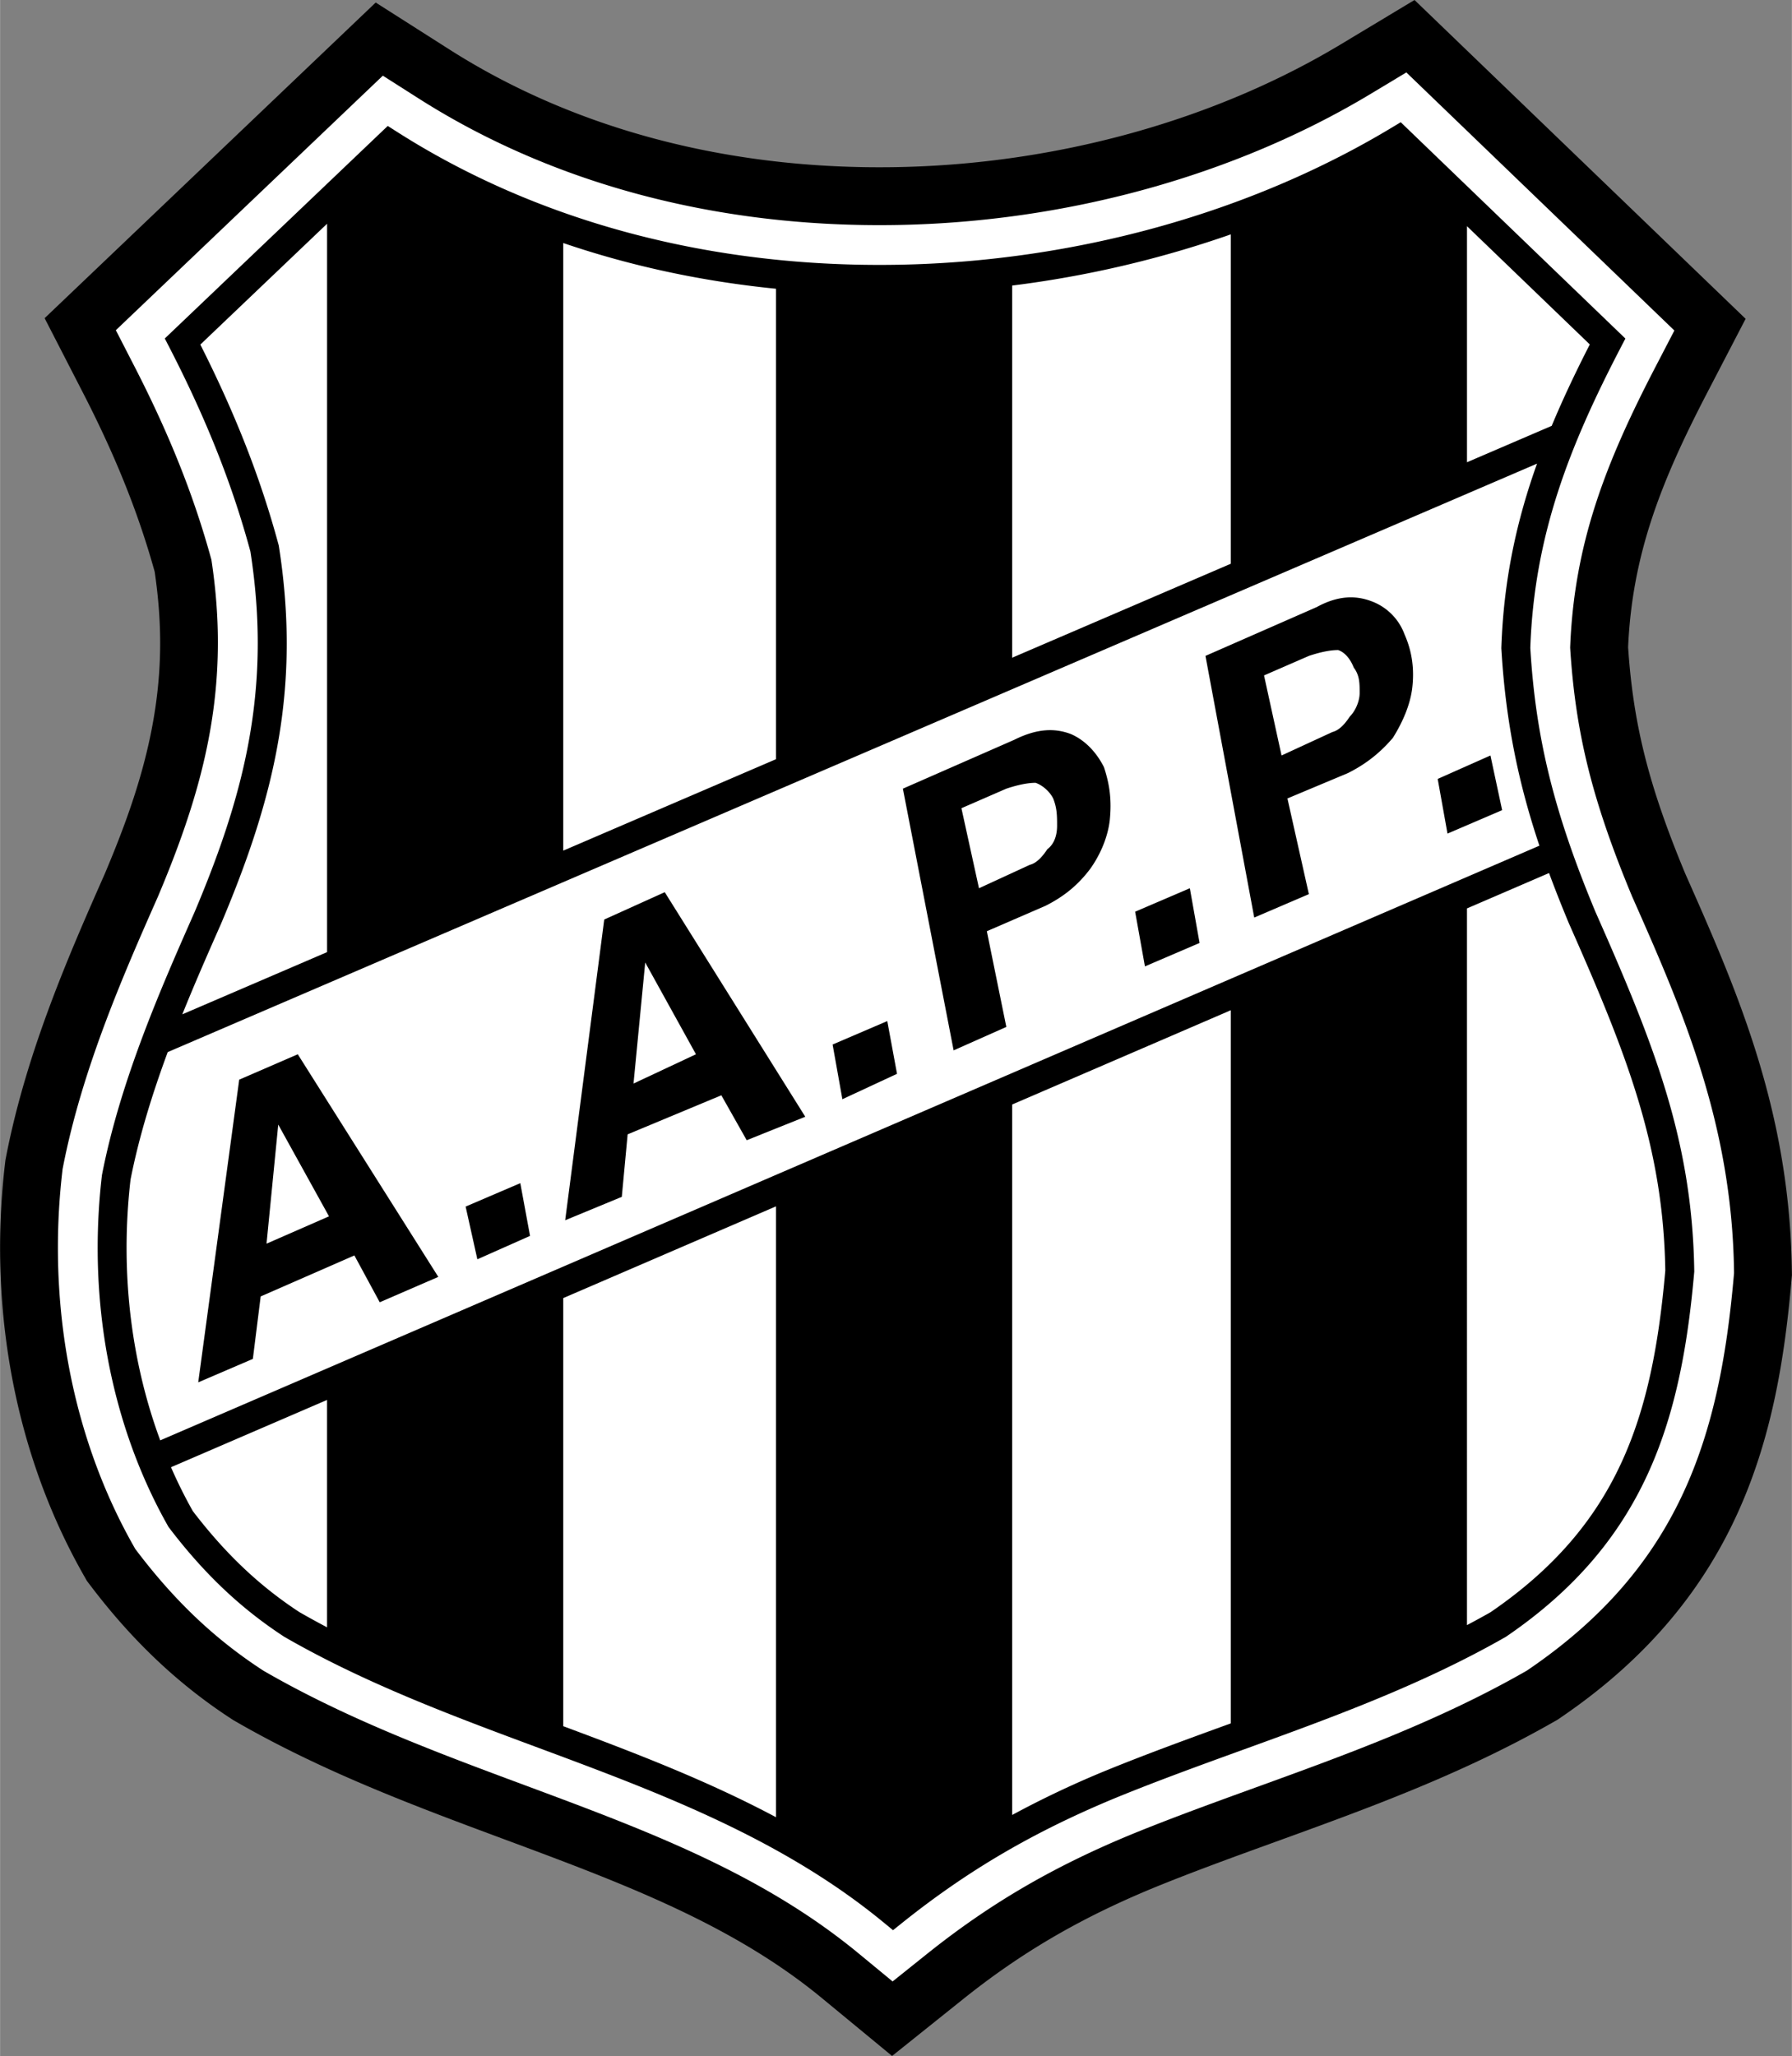
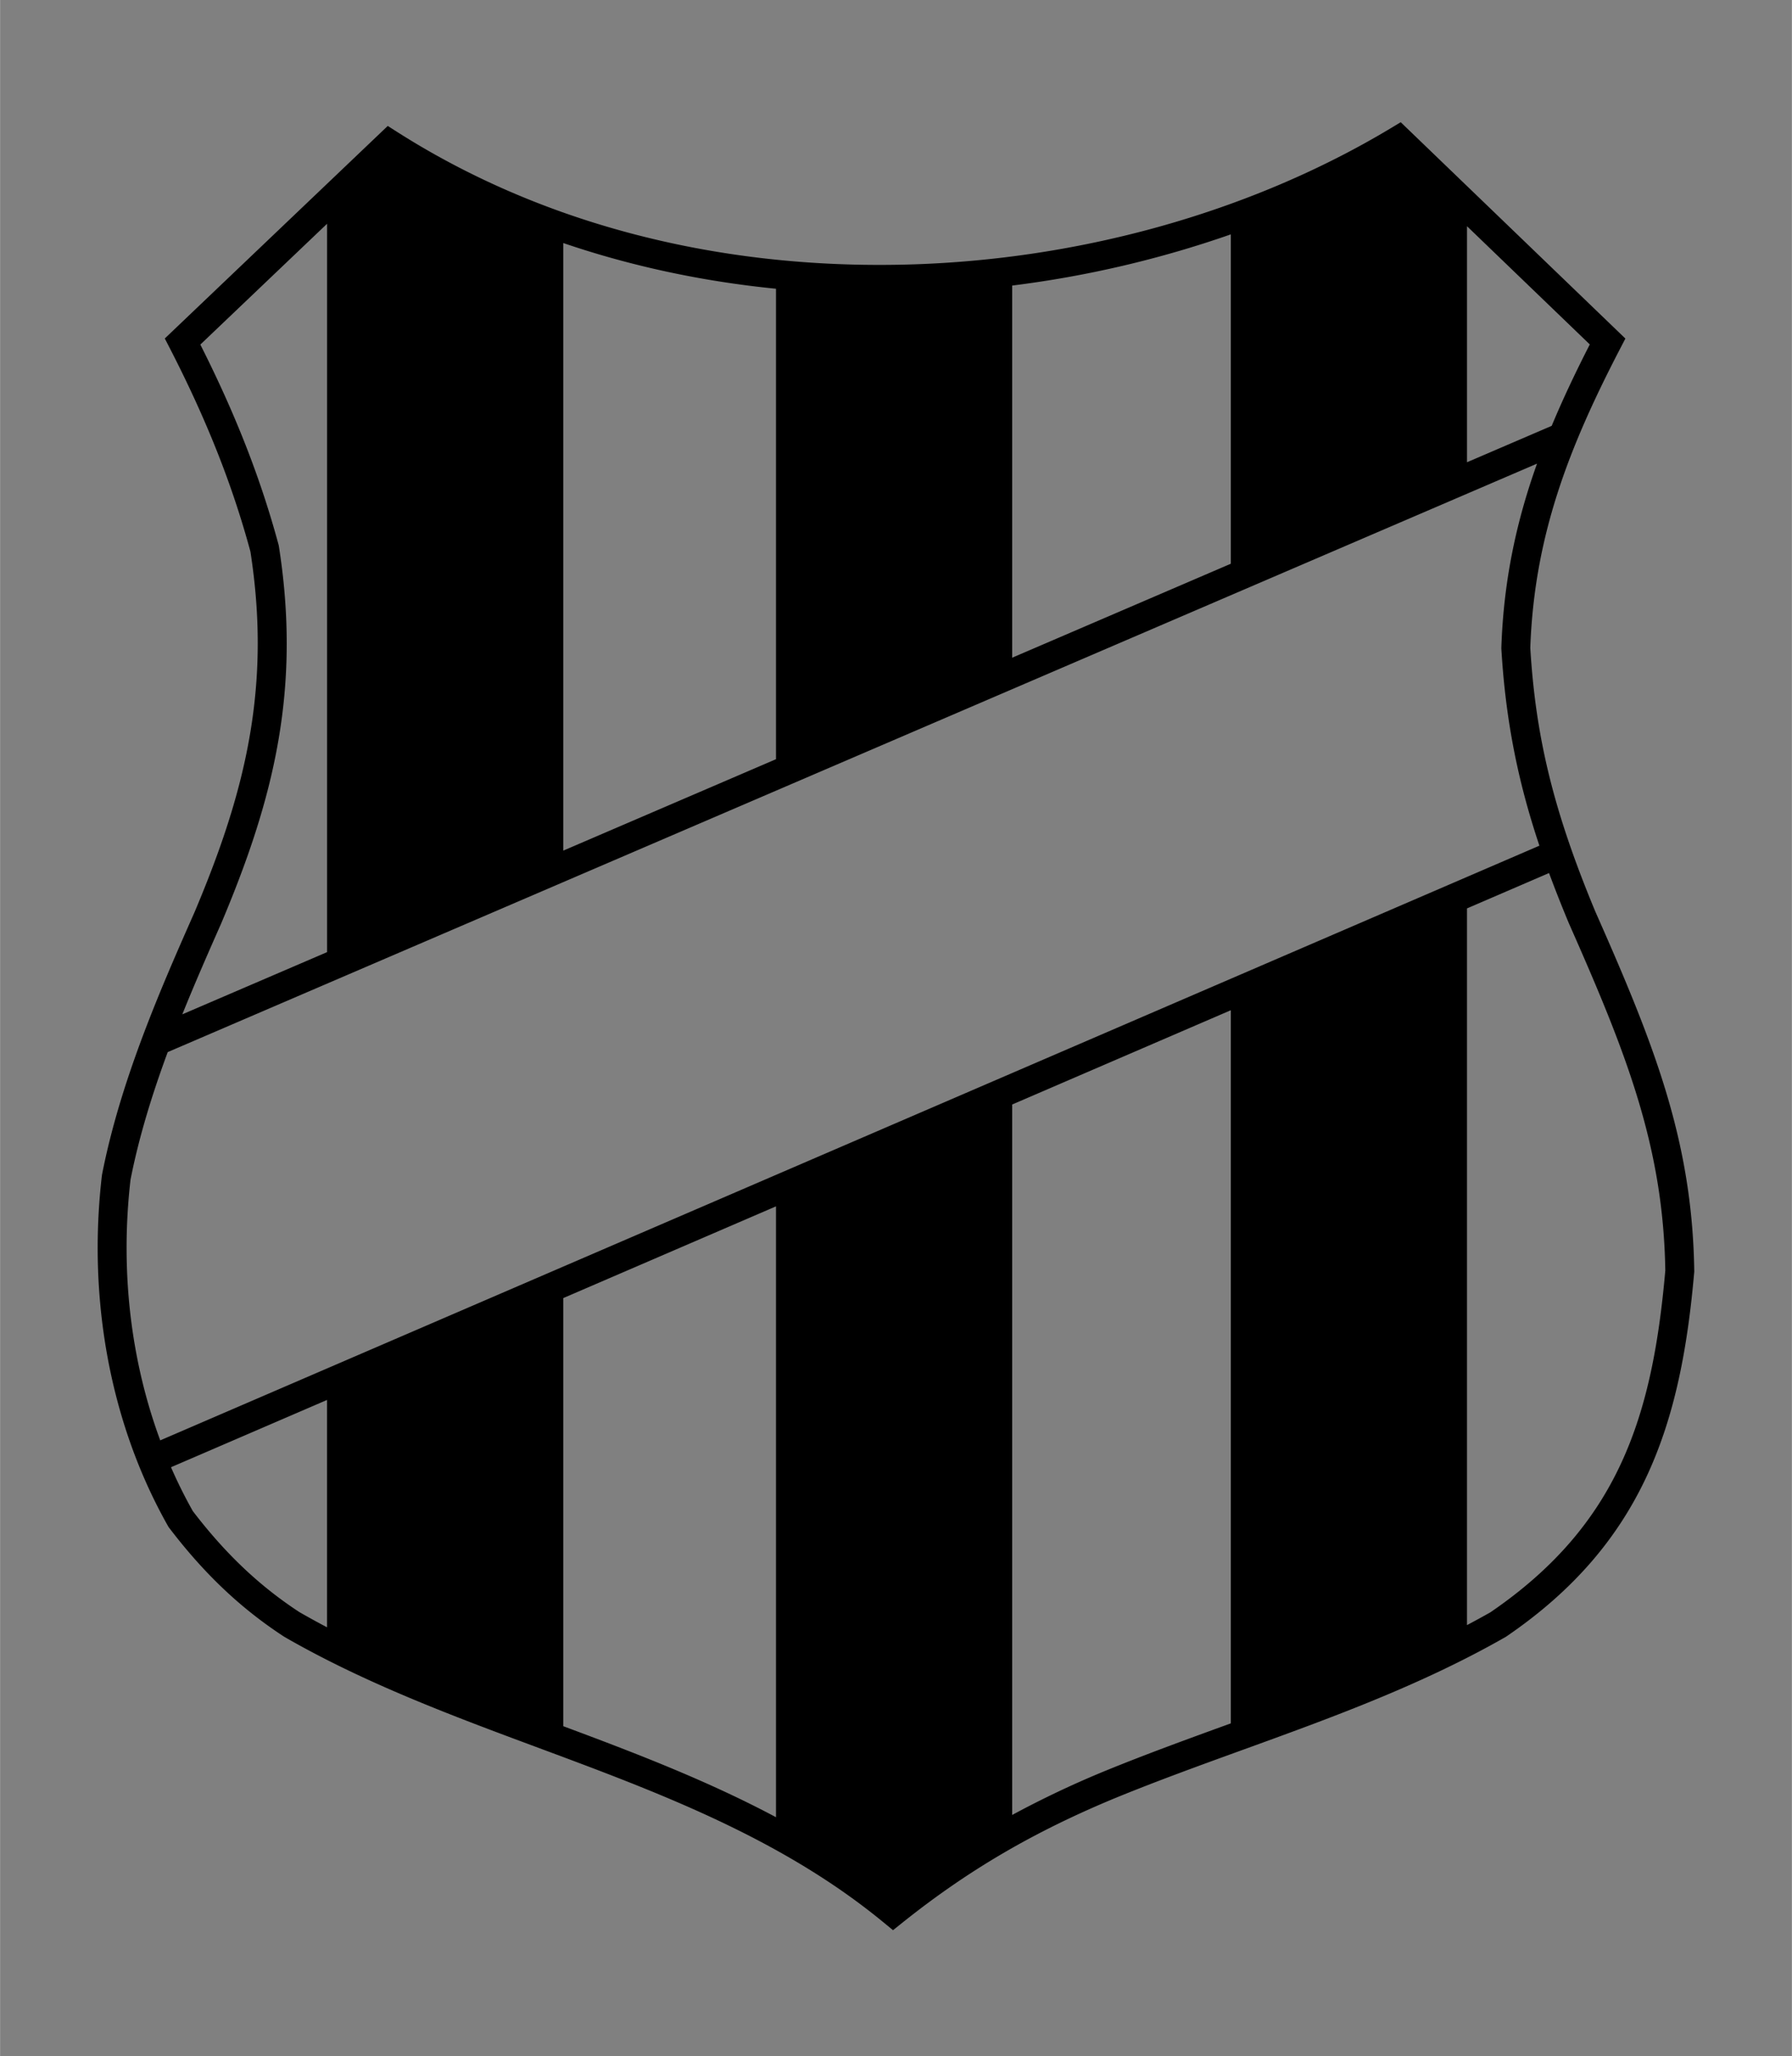
<svg xmlns="http://www.w3.org/2000/svg" width="2180" height="2500" viewBox="0 0 185.463 212.707">
  <rect x="0" y="0" width="185.463" height="212.707" fill="#808080" stroke="none" />
-   <path d="M185.454 131.329c-.245-16.588-5.731-28.977-11.037-40.958-3.771-9.067-5.376-15.424-5.908-23.408.418-9.608 3.433-17.184 8.163-26.286l3.999-7.693L146.4 0l-.614.369-7.002 4.21c-13.146 7.904-29.483 12.418-46.001 12.711-17.278.307-33.271-3.896-46.248-12.154L38.878.263 4.61 32.918l3.969 7.716c3.375 6.562 5.733 12.446 7.422 18.514.381 2.6.567 5.021.567 7.396 0 9.026-2.75 16.791-5.721 23.836C7.257 98.506 2.78 108.638.64 119.57l-.086.44-.052.446A74.814 74.814 0 0 0 0 129.084c0 12.172 2.973 23.855 8.597 33.787l.39.688.479.628c4.285 5.621 8.996 10.068 14.401 13.594l.271.176.278.161c9.077 5.225 18.574 8.754 27.759 12.167 12.126 4.505 23.577 8.761 32.883 16.431l7.268 5.99 7.354-5.883c5.998-4.799 12.048-8.337 19.618-11.473 4.095-1.676 8.304-3.202 12.76-4.816 9.503-3.445 19.328-7.006 28.762-12.398l.399-.227.382-.262c18.563-12.658 22.415-29.174 23.811-45.137l.052-.59-.01-.591z" />
-   <path d="M141.869 9.71c-14.032 8.437-31.427 13.255-48.98 13.566-18.456.328-35.596-4.198-49.567-13.089L39.616 7.83 11.981 34.163l1.92 3.734c3.637 7.07 6.171 13.438 7.971 20.011.455 2.985.671 5.822.671 8.552 0 9.37-2.492 17.503-6.188 26.265-3.496 7.913-7.835 17.748-9.841 27.997l-.042.212-.025.216a68.486 68.486 0 0 0-.462 7.943c0 11.05 2.691 21.771 7.82 30.828l.188.333.232.304c3.917 5.138 8.019 9.018 12.911 12.21l.131.085.136.079c8.645 4.976 17.908 8.418 26.865 11.747 12.605 4.684 24.511 9.108 34.595 17.419l3.517 2.898 3.559-2.847c6.458-5.166 12.955-8.968 21.066-12.329 4.227-1.73 8.693-3.348 13.012-4.914 9.263-3.358 18.842-6.83 27.831-11.966l.193-.11.184-.126c15.587-10.628 19.757-23.963 21.223-40.714l.025-.286-.004-.287c-.227-15.334-5.469-27.206-10.551-38.681-4.112-9.879-5.858-16.896-6.409-25.731.411-10.804 3.691-19.156 8.853-29.088l1.935-3.722-27.743-26.701-3.685 2.216z" fill="#fff" />
  <path d="M175.354 131.479c-.2-13.52-4.182-23.49-10.234-37.157-4.284-10.286-6.178-17.955-6.736-27.294.409-11.624 4.024-20.806 9.326-31.009l.516-.993-23.253-22.381-.983.591c-14.642 8.803-32.763 13.83-51.027 14.154-19.266.342-37.196-4.406-51.85-13.731l-.988-.629-23.076 21.988.513.996c3.813 7.415 6.466 14.104 8.347 21.041.518 3.32.76 6.46.76 9.475 0 9.975-2.63 18.577-6.53 27.817-3.408 7.713-7.662 17.341-9.584 27.166l-.011.057-.007.057a64.673 64.673 0 0 0-.436 7.476c0 10.34 2.508 20.352 7.287 28.791l.051.089.062.081c3.623 4.752 7.4 8.33 11.887 11.258l.035.022.036.021c8.347 4.805 17.446 8.186 26.246 11.455 12.37 4.597 25.161 9.35 35.779 18.102l.938.772.949-.759c6.773-5.417 13.577-9.402 22.062-12.917 4.321-1.769 8.827-3.401 13.184-4.98 9.101-3.299 18.51-6.709 27.191-11.67l.051-.029.049-.033c14.25-9.717 18.078-22.088 19.44-37.673l.007-.076-.001-.078zm-14.755-87.421l-8.768 3.766V23.401l12.712 12.235c-1.46 2.85-2.78 5.633-3.944 8.422zM58.29 25.143c6.97 2.377 14.352 3.967 22.021 4.73v48.672l-22.021 9.46V25.143zm46.467 4.4a109.782 109.782 0 0 0 22.629-5.295v34.076l-22.629 9.721V29.543zm-81.87 65.99c4.052-9.601 6.781-18.545 6.781-28.955 0-3.196-.257-6.531-.812-10.066l-.013-.08-.021-.078c-1.853-6.857-4.442-13.469-8.095-20.705l13.118-12.5v75.357l-14.983 6.436c1.344-3.338 2.744-6.509 4.025-9.409zm-9.383 26.497c.879-4.467 2.272-8.922 3.847-13.182l141.731-60.881c-2.122 5.933-3.457 12.046-3.694 19.03l-.002.069.004.07c.464 7.855 1.882 14.244 3.961 20.425l-.028-.066-142.746 61.522c-2.292-6.197-3.483-12.97-3.483-19.909-.001-2.345.136-4.71.41-7.078zm66.807 65.975c-7.125-3.795-14.628-6.665-22.021-9.417v-44.29l22.021-9.491v63.198zm-60.362-31.67a49.938 49.938 0 0 1-2.259-4.539l16.153-6.962v23.524a90.61 90.61 0 0 1-2.855-1.568c-4.148-2.712-7.659-6.039-11.039-10.455zm94.342 26.915a100.436 100.436 0 0 0-9.534 4.522V114.27l22.629-9.753v73.78c-4.321 1.568-8.781 3.187-13.095 4.953zm39.975-16.452c-.804.458-1.618.9-2.436 1.333V93.983l8.495-3.661c.636 1.72 1.318 3.438 2.044 5.182 5.905 13.335 9.785 23.031 9.989 35.946-1.33 15.099-4.834 26.287-18.092 35.348z" />
-   <path d="M20.509 143.015l4.242-31.316 6.062-2.627 14.545 23.032-6.062 2.625-2.625-4.845-9.698 4.242-.809 6.462-5.655 2.427zm7.07-14.348l6.465-2.828-5.253-9.492-1.212 12.32zm26.266-6.259l1.008 5.454-5.453 2.422-1.214-5.454 5.659-2.422zm4.645 3.837l4.042-31.113 6.264-2.828 14.545 23.232-6.062 2.429-2.625-4.648-9.698 4.039-.605 6.467-5.861 2.422zm7.073-14.143l6.464-3.03-5.253-9.495-1.211 12.525zm26.266-6.464l1.008 5.456-5.656 2.628-1.011-5.659 5.659-2.425zm6.867 3.03l-5.253-27.074 11.518-5.051c2.423-1.211 4.242-1.211 5.859-.605 1.414.605 2.625 1.82 3.437 3.434.603 1.82.806 3.437.603 5.456-.203 1.82-1.009 3.636-2.017 5.05-1.217 1.617-2.631 2.828-4.647 3.839l-6.062 2.625 2.017 9.901-5.455 2.425zm2.625-16.771l5.256-2.422c.806-.203 1.414-1.011 1.819-1.617.806-.605 1.008-1.617 1.008-2.425 0-1.008 0-1.817-.405-2.828-.406-.809-1.211-1.414-1.82-1.617-.806 0-1.814.203-3.031.606l-4.645 2.022 1.818 8.281zm21.824 0l1.008 5.659-5.656 2.425-1.014-5.659 5.662-2.425zm6.665 3.031l-5.048-27.071 11.515-5.05c2.22-1.214 4.04-1.214 5.656-.608a5.783 5.783 0 0 1 3.436 3.436c.806 1.817 1.009 3.637.806 5.454-.203 1.819-1.008 3.639-2.017 5.253-1.217 1.417-2.631 2.628-4.647 3.639l-6.265 2.625 2.22 9.9-5.656 2.422zm2.827-16.767l5.256-2.425c.806-.203 1.414-1.008 1.82-1.617.603-.606 1.008-1.614 1.008-2.422 0-1.011 0-1.82-.608-2.628-.4-1.008-1.008-1.617-1.617-1.816-.806 0-1.814.2-3.031.605l-4.642 2.02 1.814 8.283zm21.621 0l1.211 5.656-5.656 2.425-1.014-5.656 5.459-2.425z" />
</svg>